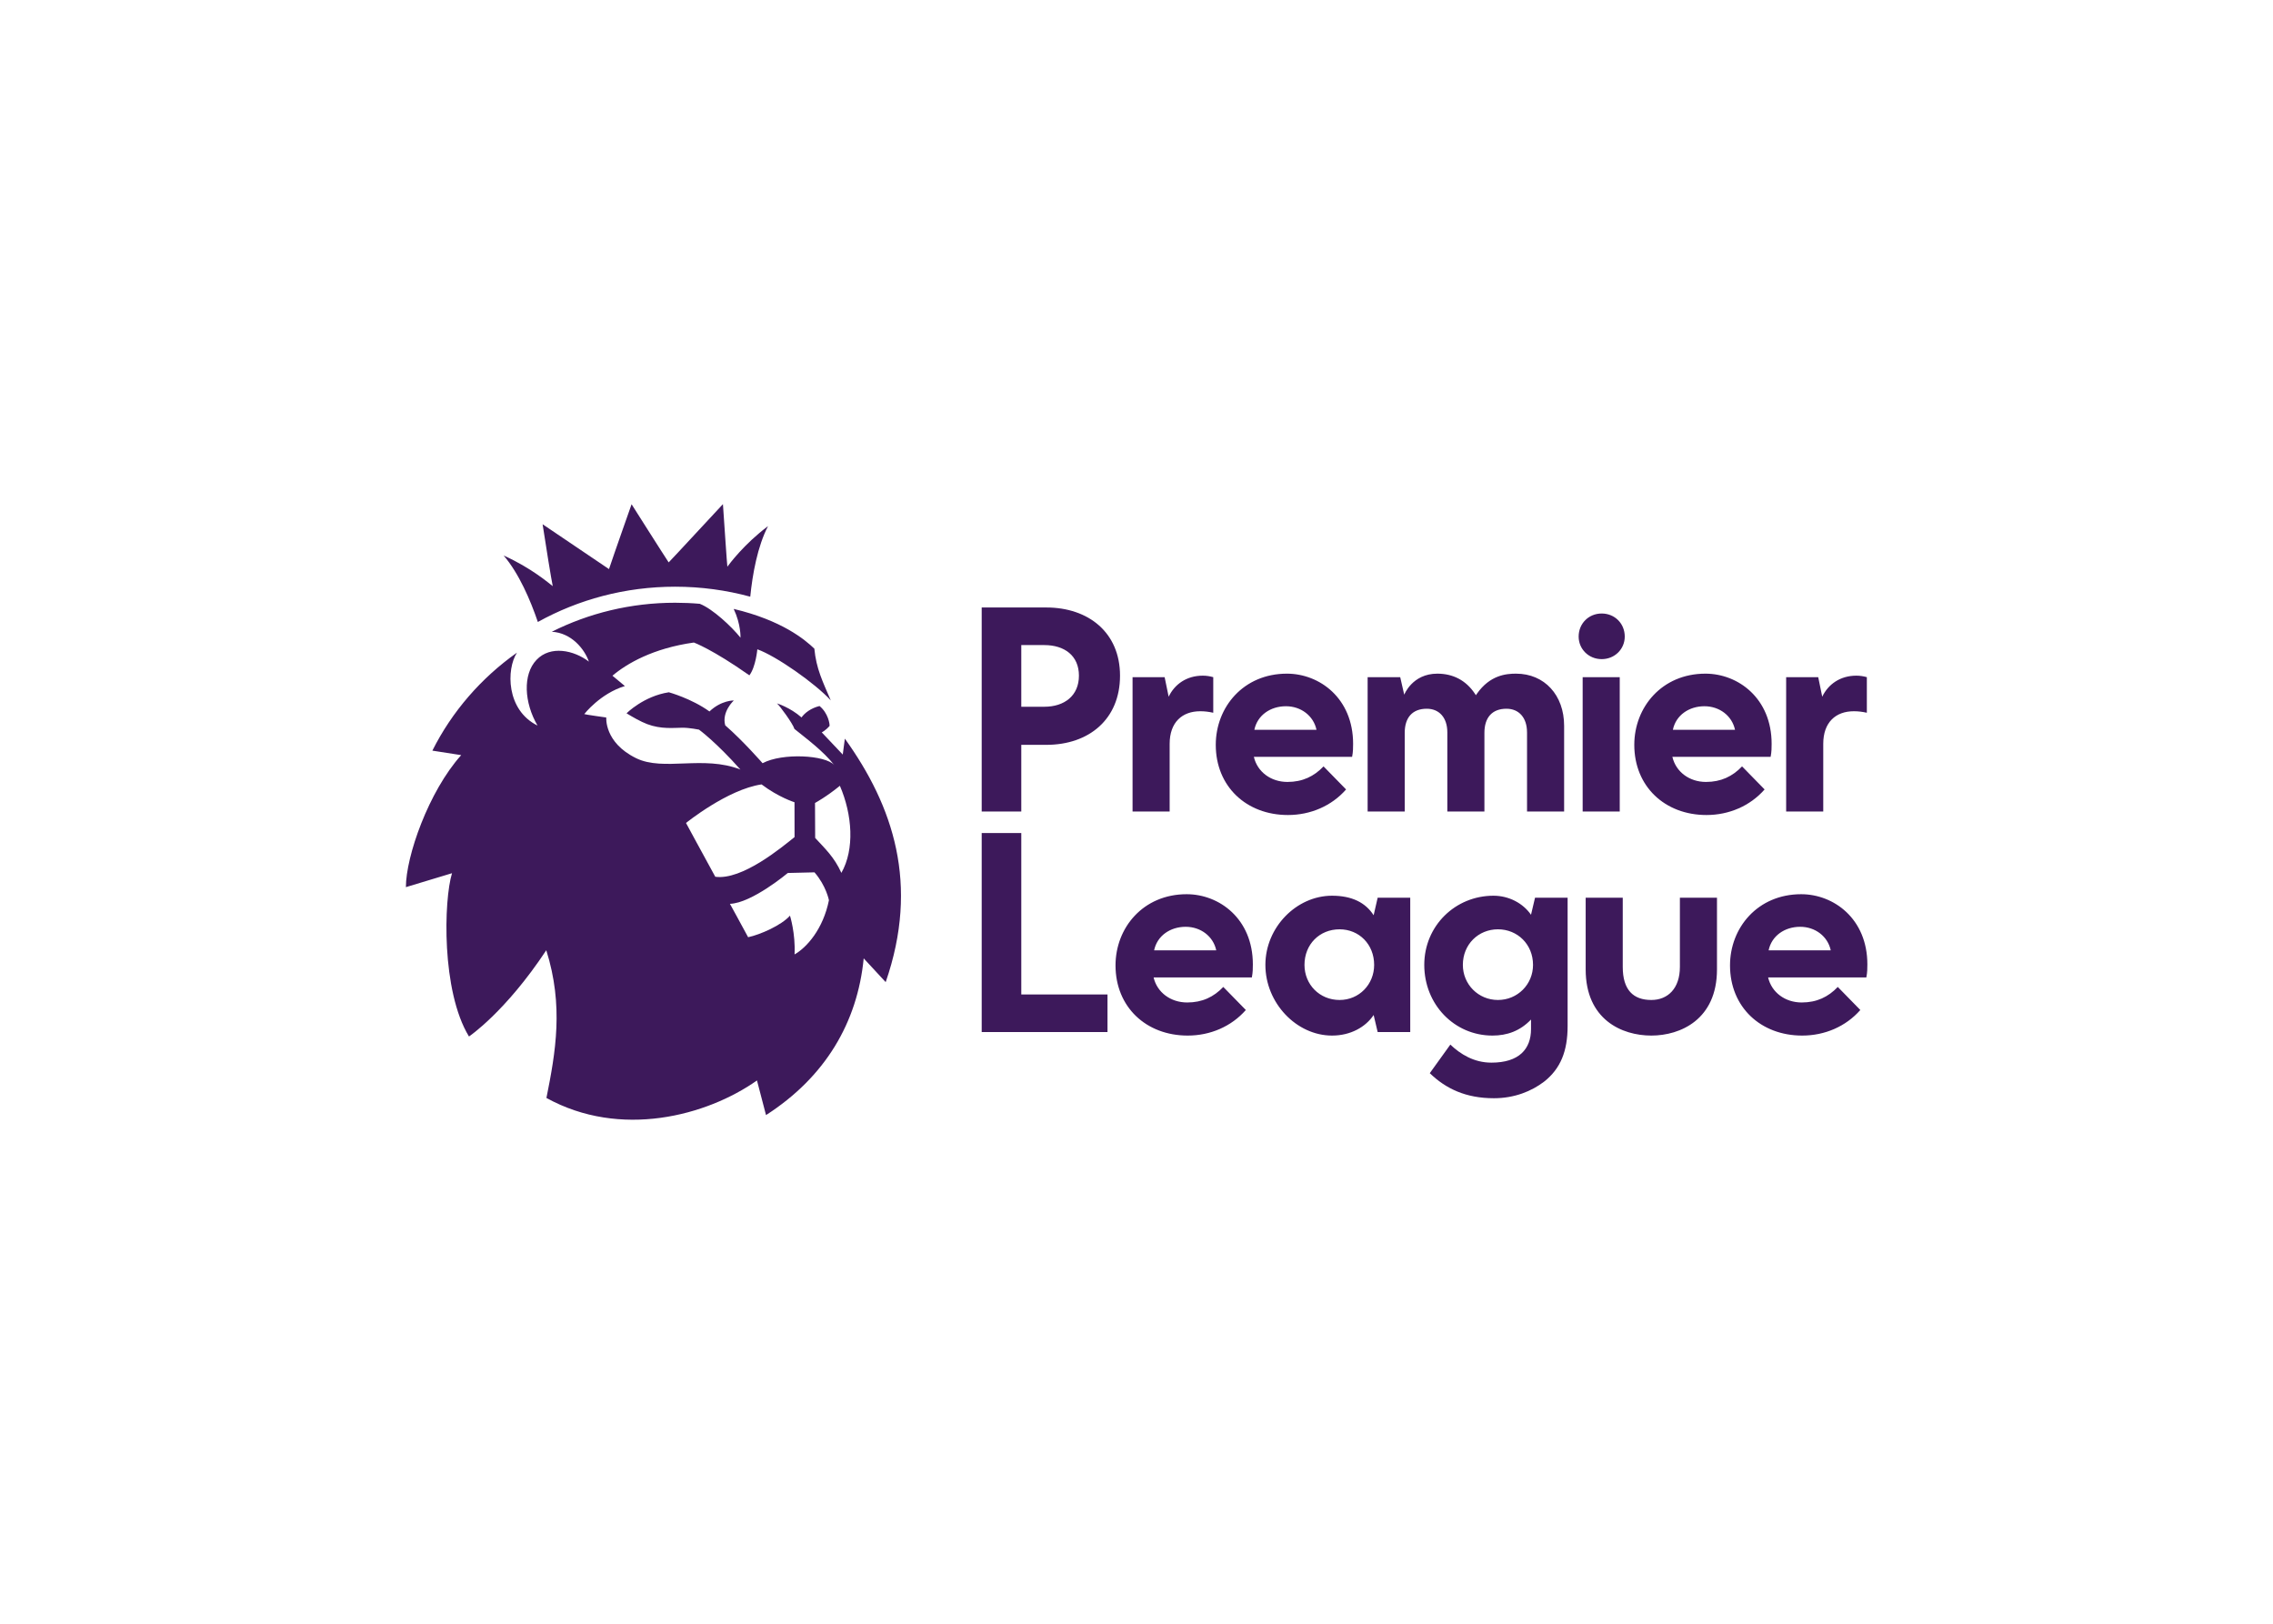
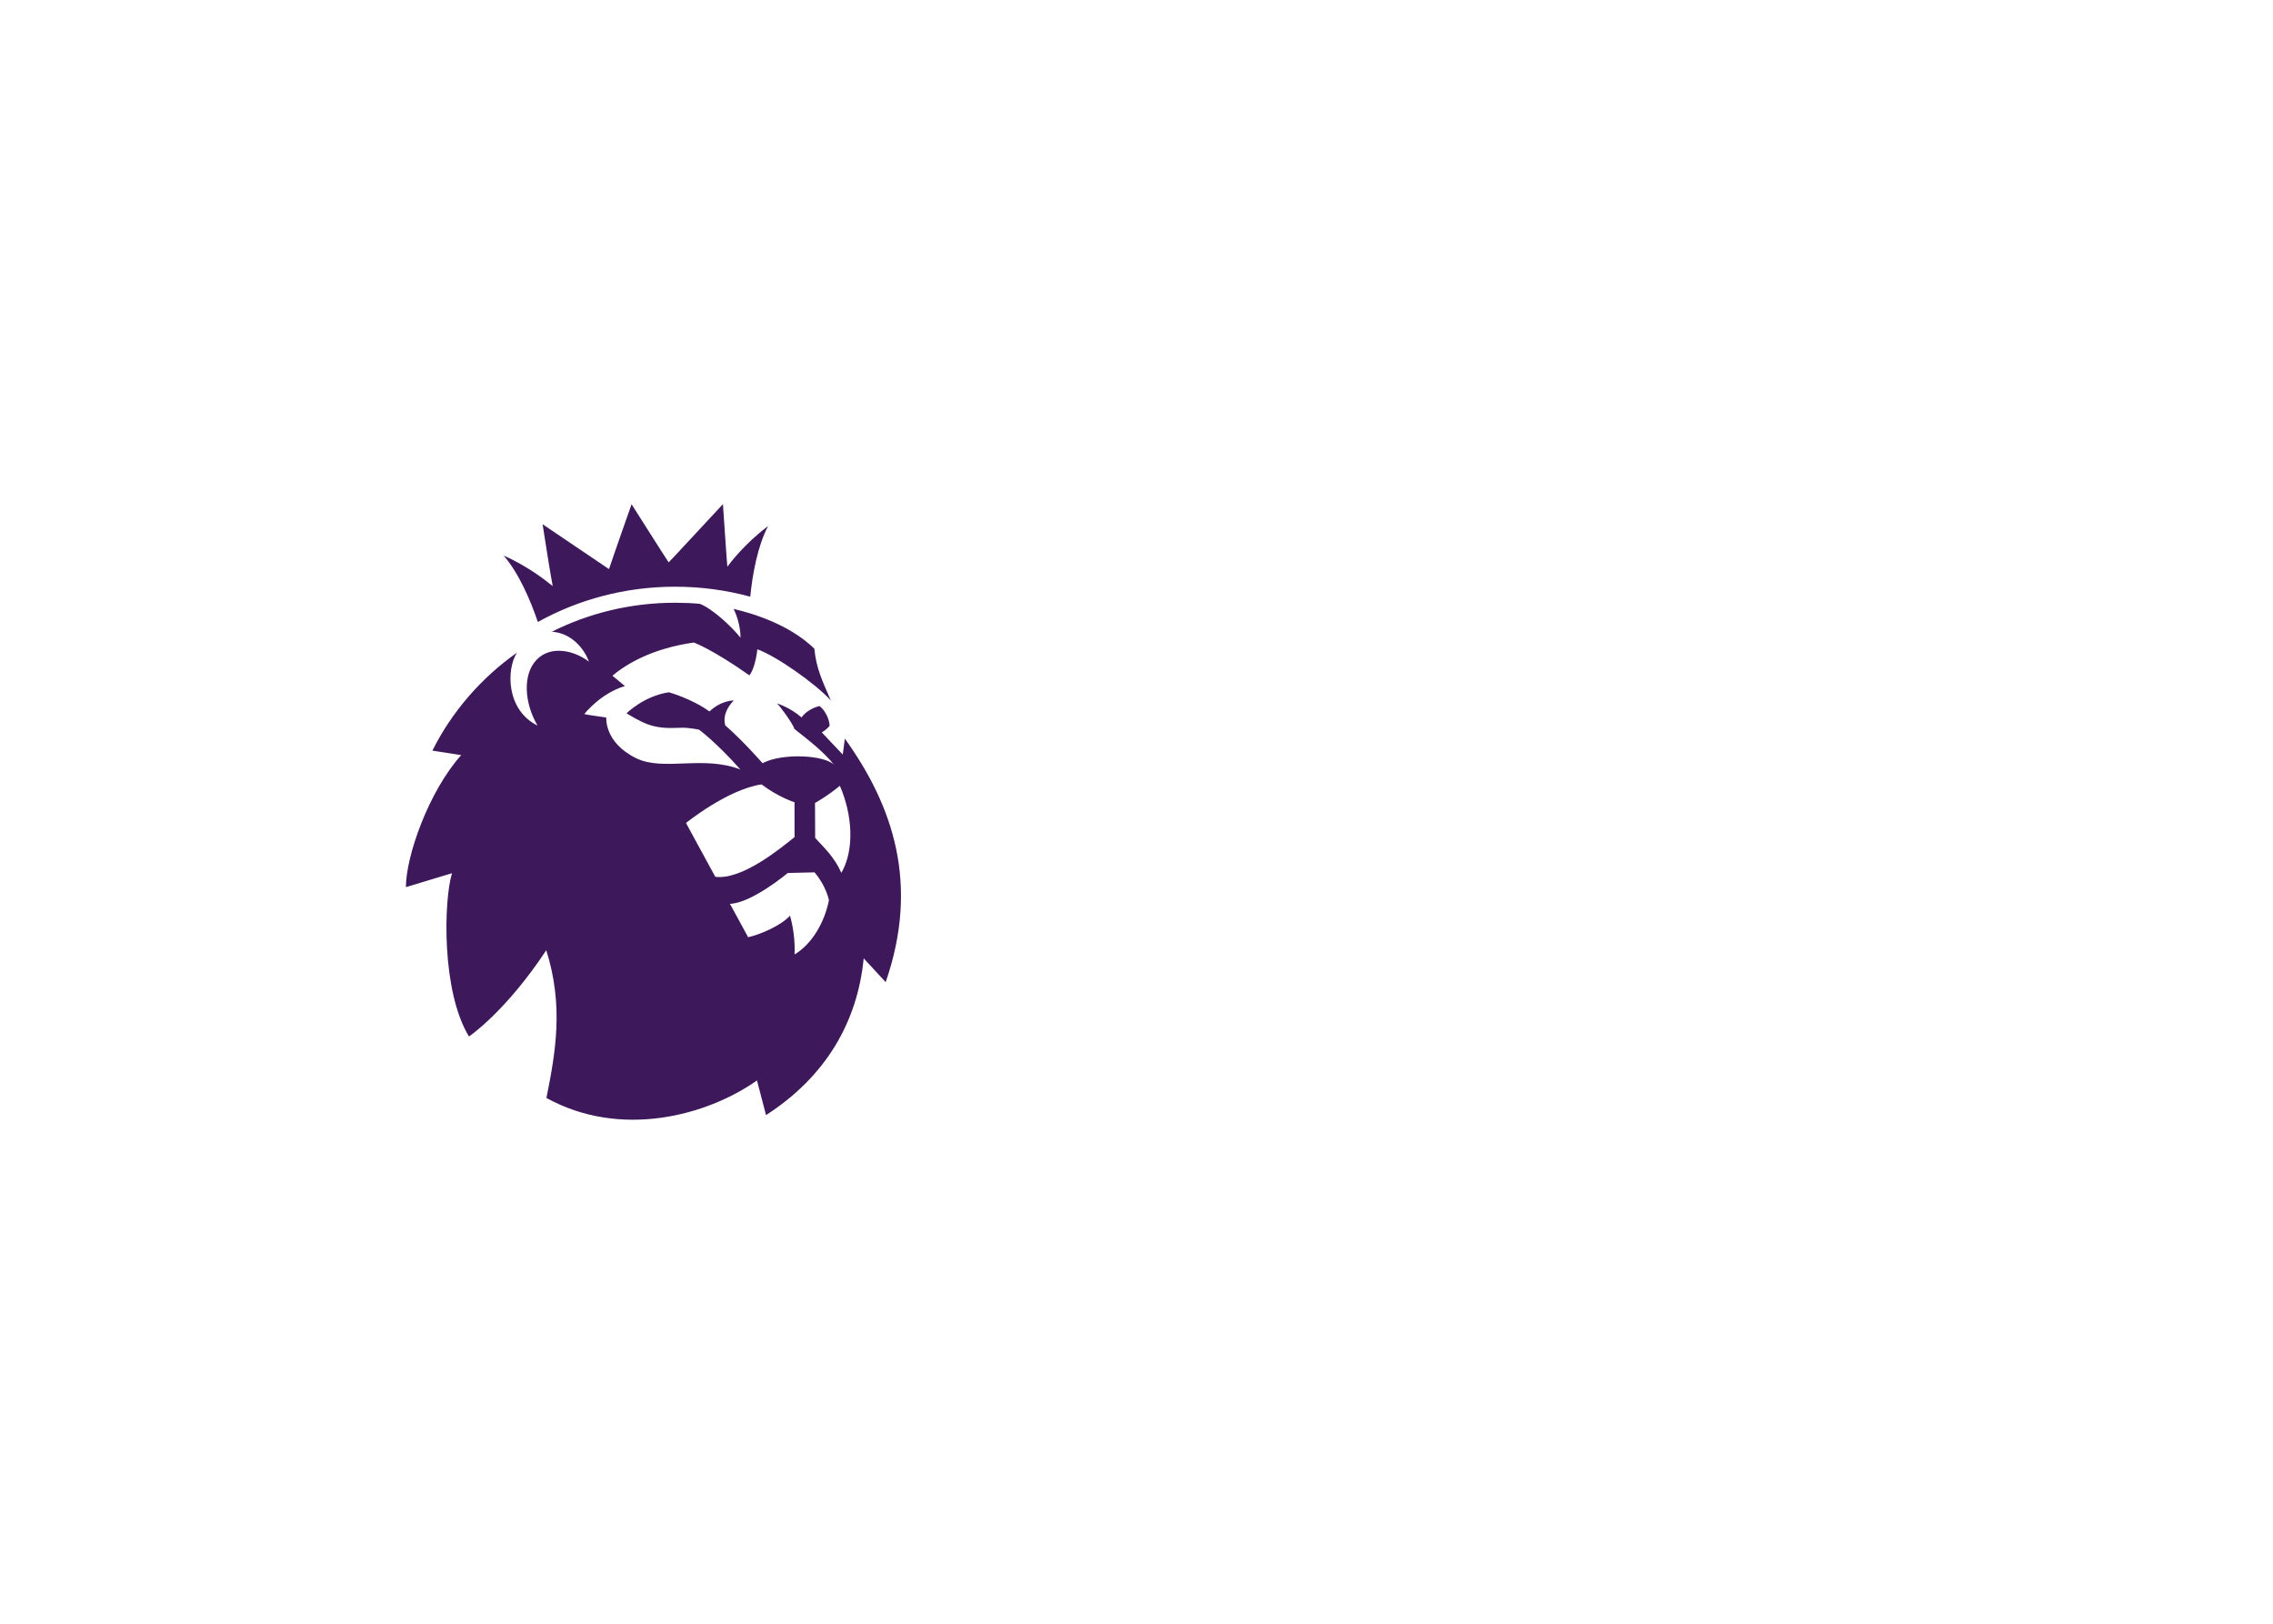
<svg xmlns="http://www.w3.org/2000/svg" clip-rule="evenodd" fill-rule="evenodd" stroke-linejoin="round" stroke-miterlimit="1.414" viewBox="0 0 560 400">
  <g fill="#3d195b" fill-rule="nonzero" transform="matrix(1.759 0 0 1.759 100 124.188)">
-     <path d="m157.587 57.51.563-2.387h4.563v17.973c0 3.51-.982 5.967-3.299 7.792-1.754 1.334-4.143 2.316-7.02 2.316-3.932 0-6.74-1.334-8.986-3.51l2.879-4.002c1.404 1.334 3.299 2.528 5.756 2.528 3.861 0 5.545-1.896 5.545-4.704v-1.334c-1.543 1.615-3.368 2.246-5.404 2.246-5.336 0-9.548-4.353-9.548-9.898 0-5.477 4.353-9.688 9.688-9.688 2.176.001 4.141 1.053 5.263 2.668m-4.631 2.037c-2.737 0-4.915 2.105-4.915 4.983 0 2.738 2.178 4.914 4.915 4.914s4.913-2.176 4.913-4.914c0-2.878-2.176-4.983-4.913-4.983m-29.696-31.241c-2.177 0-4.003 1.264-4.423 3.3h8.704c-.42-1.966-2.174-3.3-4.281-3.3m.281 15.234c-5.826 0-10.109-4.001-10.109-9.828 0-5.266 3.861-9.969 9.969-9.969 4.563 0 9.267 3.439 9.267 9.828 0 .491 0 1.124-.14 1.825h-13.76c.49 2.106 2.387 3.512 4.703 3.512 2.106 0 3.721-.773 5.055-2.178l3.159 3.229c-2.035 2.317-4.984 3.581-8.144 3.581m58.337-15.234c-2.176 0-4 1.264-4.423 3.3h8.705c-.42-1.966-2.176-3.3-4.282-3.3m.282 15.234c-5.826 0-10.109-4.001-10.109-9.828 0-5.266 3.861-9.969 9.969-9.969 4.563 0 9.267 3.439 9.267 9.828 0 .491 0 1.124-.14 1.825h-13.761c.493 2.106 2.388 3.512 4.704 3.512 2.105 0 3.72-.773 5.055-2.178l3.158 3.229c-2.036 2.317-4.985 3.581-8.143 3.581m13.127 15.655c-2.176 0-4.001 1.264-4.422 3.3h8.705c-.422-1.966-2.177-3.3-4.283-3.3m.281 15.233c-5.828 0-10.109-4.001-10.109-9.828 0-5.266 3.861-9.969 9.969-9.969 4.563 0 9.268 3.439 9.268 9.828 0 .491 0 1.124-.143 1.825h-13.758c.491 2.106 2.387 3.51 4.703 3.51 2.106 0 3.721-.772 5.055-2.176l3.158 3.229c-2.036 2.318-4.983 3.581-8.143 3.581m-86.349-15.233c-2.177 0-4.001 1.264-4.423 3.3h8.705c-.42-1.966-2.175-3.3-4.282-3.3m.281 15.233c-5.826 0-10.109-4.001-10.109-9.828 0-5.266 3.86-9.969 9.967-9.969 4.564 0 9.268 3.439 9.268 9.828 0 .491 0 1.124-.14 1.825h-13.761c.492 2.106 2.389 3.51 4.705 3.51 2.105 0 3.719-.772 5.055-2.176l3.158 3.229c-2.035 2.318-4.983 3.581-8.143 3.581m-28.852-.491v-27.87h5.545v22.605h12.075v5.265zm21.13-30.888v-18.815h4.493l.563 2.738c.841-1.756 2.525-2.948 4.773-2.948.491 0 .982.069 1.474.21v4.984c-.633-.14-1.192-.211-1.825-.211-2.527 0-4.282 1.545-4.282 4.563v9.478h-5.196zm91.544 0v-18.815h4.492l.562 2.738c.843-1.756 2.527-2.948 4.774-2.948.492 0 .982.069 1.475.21v4.984c-.633-.14-1.193-.211-1.826-.211-2.527 0-4.281 1.545-4.281 4.563v9.478h-5.196zm-36.295-11.093c0-2.036-1.123-3.3-2.879-3.3-2.035 0-3.088 1.264-3.088 3.371v11.021h-5.195v-11.092c0-2.036-1.123-3.3-2.878-3.3-2.036 0-3.089 1.264-3.089 3.371v11.021h-5.195v-18.814h4.563l.563 2.457s1.123-2.948 4.633-2.948c2.178 0 4.002.912 5.266 2.809l.141.21.141-.21c1.826-2.598 4.072-2.809 5.476-2.809 4.001 0 6.739 3.019 6.739 7.301v12.005h-5.195v-11.093zm10.46-10.248c-1.825 0-3.229-1.405-3.229-3.16 0-1.825 1.404-3.229 3.229-3.229s3.229 1.403 3.229 3.229c0 1.754-1.404 3.16-3.229 3.16m-2.667 2.526h5.194v18.813h-5.194zm-34.049 35.313c-2.809 0-4.913 2.105-4.913 4.983 0 2.738 2.104 4.914 4.913 4.914 2.738 0 4.844-2.176 4.844-4.914 0-2.878-2.106-4.983-4.844-4.983m-1.053 14.881c-4.984 0-9.336-4.563-9.336-9.898 0-5.265 4.352-9.688 9.336-9.688 2.809 0 4.703.982 5.827 2.737l.562-2.457h4.563v18.814h-4.563l-.562-2.388c-1.124 1.687-3.229 2.88-5.827 2.88m44.719 0c-4.142 0-9.195-2.246-9.195-9.266v-10.04h5.193v9.688c0 3.229 1.476 4.633 4.002 4.633 2.316 0 4.002-1.614 4.002-4.633v-9.688h5.195v10.04c0 7.02-5.125 9.266-9.197 9.266m-88.244-46.051h3.23c2.809 0 4.844-1.544 4.844-4.353 0-2.81-2.035-4.283-4.844-4.283h-3.23zm-5.545 14.672v-28.573h9.055c5.897 0 10.32 3.51 10.32 9.548 0 6.107-4.353 9.688-10.32 9.688h-3.51v9.337z" />
    <path d="m60.785 39.447c-1.885 1.544-3.483 2.405-3.483 2.405l.022 4.895c1.347 1.467 2.676 2.682 3.671 4.896 1.888-3.316 1.525-8.19-.21-12.196m-1.533 16.025s-.385-2.019-2.022-3.904l-3.737.089s-5.036 4.222-8.108 4.321c0 0 1.692 3.072 2.549 4.676 1.689-.361 4.663-1.661 5.861-3.021 0 0 .791 2.49.642 5.43 1.682-.949 3.998-3.528 4.815-7.591m-4.815-8.842-.007-4.877s-2.233-.698-4.615-2.501c-4.785.705-10.581 5.402-10.581 5.402s1.957 3.624 4.1 7.534c3.765.514 9.314-4.127 11.104-5.558m12.763 20.312-3.079-3.326c-.879 8.99-5.392 16.623-13.682 21.947l-1.267-4.849c-7.037 4.959-19.115 8.176-29.489 2.451 1.289-6.411 2.433-12.908-.021-20.686-5.745 8.678-10.828 12.079-10.828 12.079-3.882-6.359-3.534-19.114-2.375-22.869l-6.46 1.952c0-4.287 3.163-13.38 7.745-18.488l-4.034-.63h-.004c2.742-5.466 6.834-10.177 11.841-13.716l.007-.004c-1.503 2.317-1.525 8.034 2.88 10.209-1.87-3.199-2.096-7.152-.142-9.199 1.953-2.065 5.24-1.357 7.338.244-.624-1.785-2.454-4.031-5.196-4.183h-.004c5.178-2.6 11.057-4.063 17.277-4.063 1.162 0 2.32.049 3.453.149 1.809.708 4.463 3.195 5.701 4.743 0 0 .087-1.825-.951-4.028 6.736 1.601 9.949 4.276 11.296 5.565.276 2.841 1.148 4.545 2.299 7.244-2.183-2.384-7.666-6.231-10.284-7.152 0 0-.214 2.462-1.114 3.645-5.215-3.67-7.775-4.594-7.775-4.594-5.722.8-9.404 2.954-11.405 4.647l1.743 1.449c-3.45 1.034-5.69 3.925-5.69 3.925.025.053 3.083.478 3.083.478s-.312 3.503 4.183 5.7c3.853 1.881 9.39-.454 14.604 1.587-3.427-3.861-5.799-5.587-5.799-5.587s-1.361-.276-2.32-.269c-1.198.007-2.985.238-4.942-.506-.937-.358-2.03-.989-2.887-1.513 0 0 2.408-2.412 5.926-2.944 0 0 3.174.872 5.687 2.686 1.67-1.587 3.413-1.538 3.413-1.538s-1.728 1.573-1.206 3.479c2.51 2.182 5.233 5.306 5.233 5.306 2.774-1.481 8.805-1.141 10.044.262-1.569-1.987-3.831-3.645-5.581-5.062-.215-.744-2.125-3.337-2.448-3.577 0 0 1.816.545 3.439 1.966.465-.649 1.336-1.308 2.524-1.598 1.22.999 1.437 2.533 1.405 2.788-.549.641-1.093.903-1.093.903l2.941 3.107.294-2.229c6.776 9.441 10.469 20.365 5.719 34.098m-53.508-59.743c3.907 1.746 6.416 3.95 6.874 4.286-.207-.985-.977-5.724-1.42-8.668 2.277 1.541 7.56 5.119 9.299 6.281.708-2.129 3.163-9.083 3.163-9.083s4.437 7.007 5.196 8.144c.926-.946 6.227-6.702 7.6-8.158.229 3.312.541 8.048.621 8.76.265-.351 2.295-3.128 5.697-5.685-1.474 2.833-2.179 6.744-2.491 9.886-3.348-.91-6.881-1.399-10.519-1.399-6.99 0-13.555 1.792-19.231 4.941-1.031-3.035-2.647-6.811-4.789-9.305" />
  </g>
</svg>